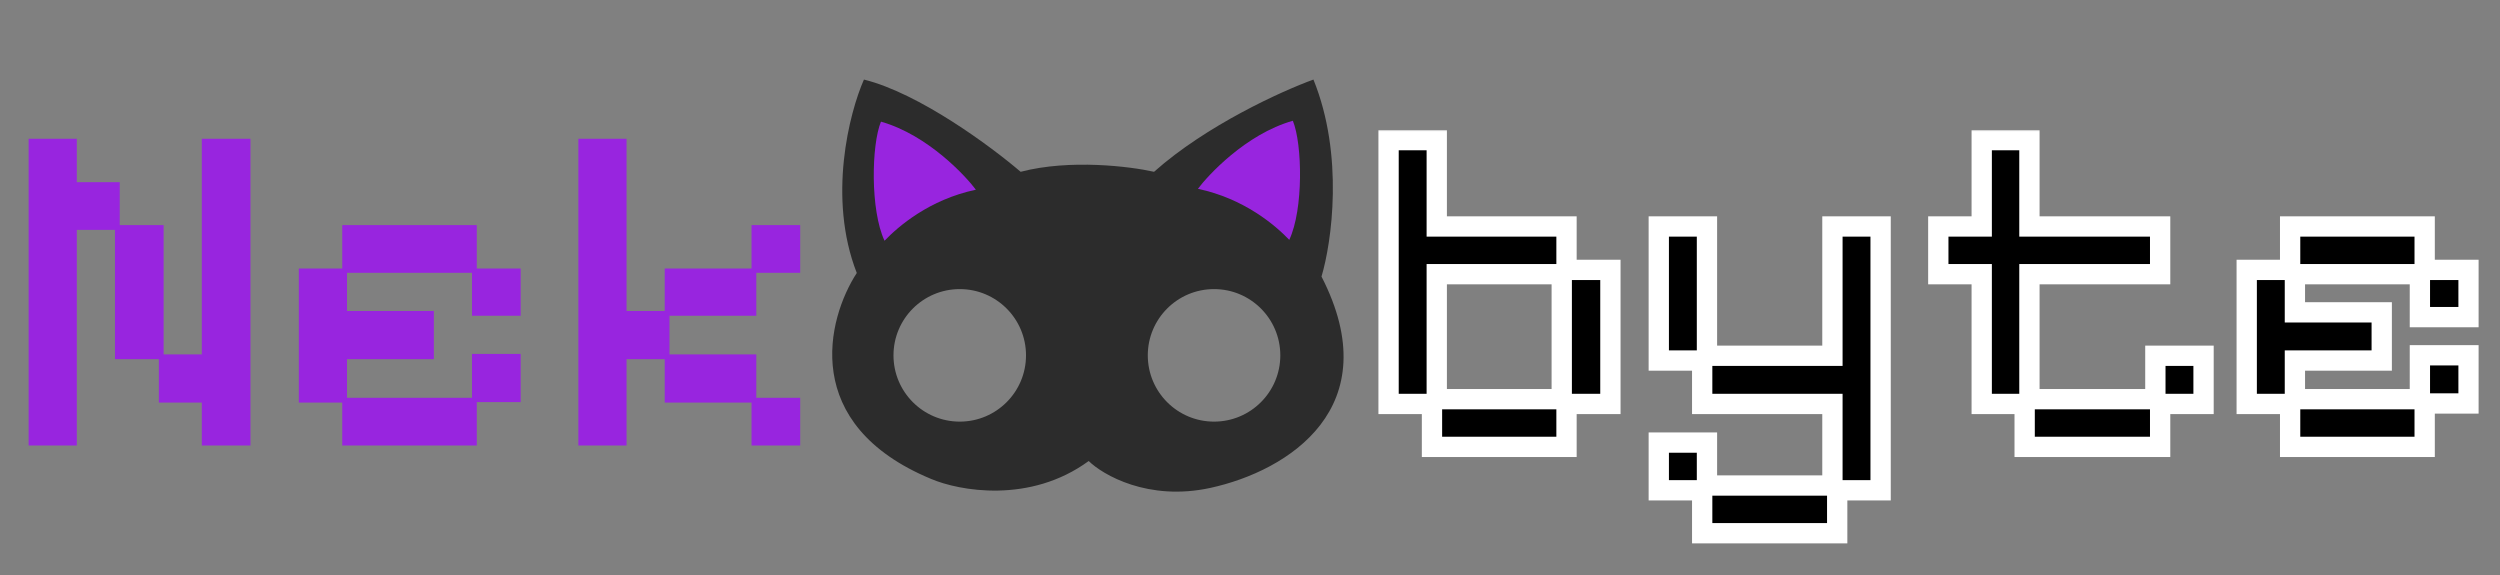
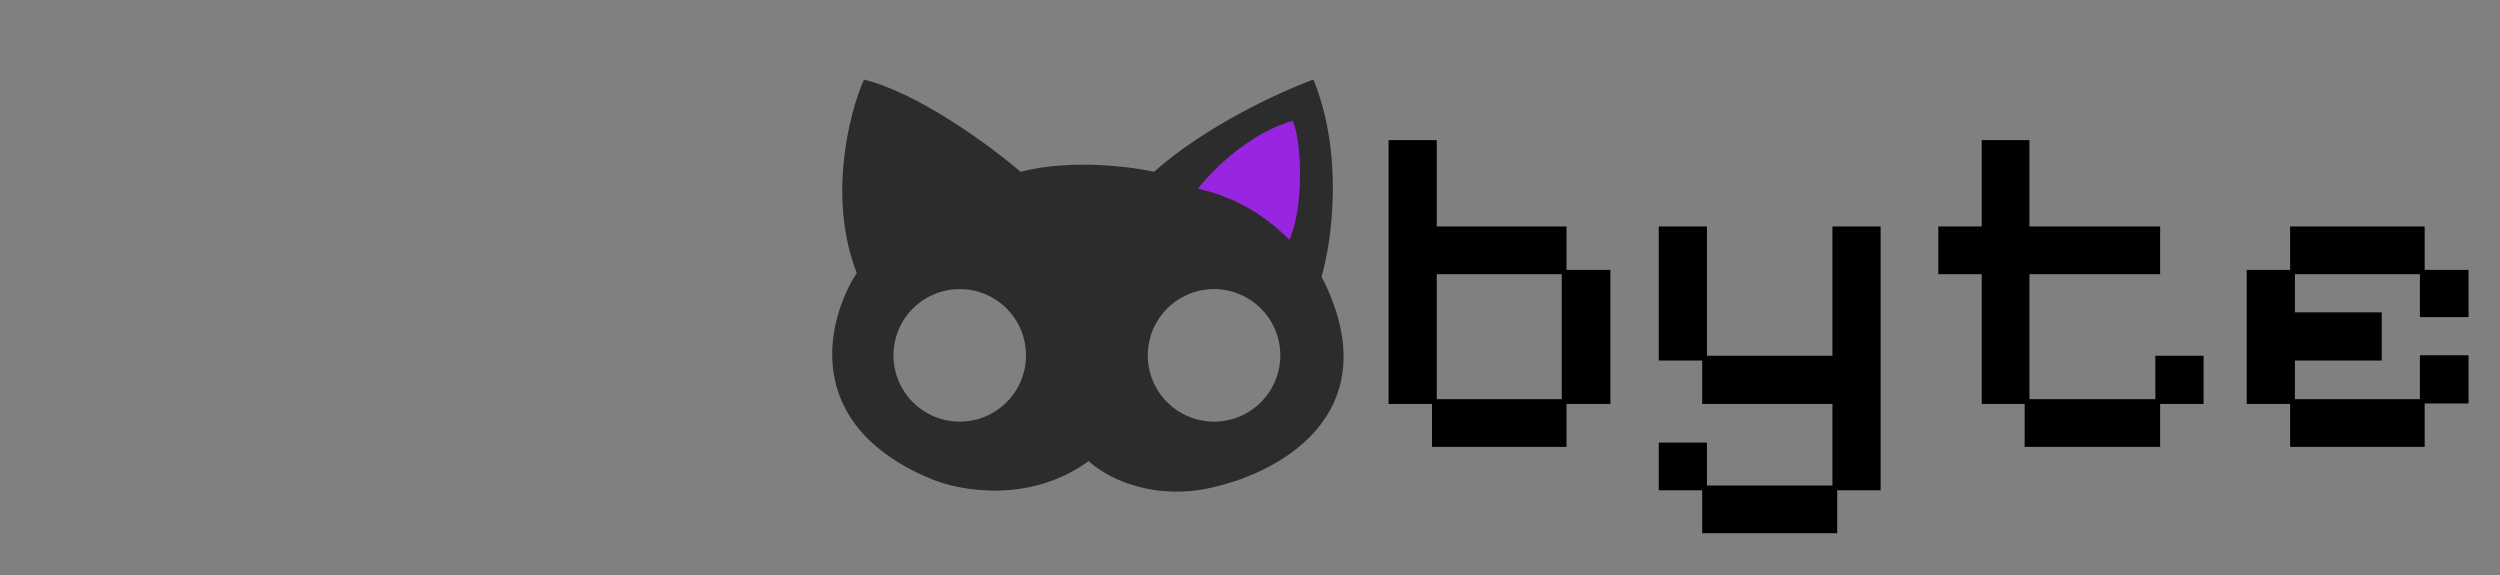
<svg xmlns="http://www.w3.org/2000/svg" width="739" height="170" viewBox="0 0 739 170" fill="none">
  <rect x="0" y="0" width="739" height="170" fill="#808080" stroke="none" />
-   <path d="M8.461 131.692V41.017H22.704V53.85H35.396V66.541H48.37V104.758H59.651V41.017H74.035V131.692H59.651V119.001H46.959V106.168H33.986V67.952H22.704V131.692H8.461ZM101.168 131.692V119.001H88.335V79.374H101.168V66.541H140.935V79.374H153.909V93.335H139.525V80.643H102.578V91.925H128.243V106.168H102.578V117.59H139.525V104.617H153.909V118.86H140.935V131.692H101.168ZM170.963 131.692V41.017H185.206V91.925H196.488V79.374H222.153V66.541H236.537V80.643H223.563V93.335H197.898V104.758H223.563V117.59H236.537V131.692H222.153V119.001H196.488V106.168H185.206V131.692H170.963Z" fill="#9825DF" />
  <mask id="path-2-outside-1_71_22" maskUnits="userSpaceOnUse" x="407" y="38.405" width="326" height="123" fill="black">
    <rect fill="white" x="407" y="38.405" width="326" height="123" />
-     <path d="M423.294 132.097V119.406H410.461V41.422H424.704V66.947H463.061V79.779H476.035V119.406H463.061V132.097H423.294ZM424.704 117.996H461.651V81.049H424.704V117.996ZM503.168 157.622V144.93H490.335V130.828H504.578V143.52H541.666V119.406H503.168V106.573H490.335V66.947H504.578V105.163H541.666V66.947H555.909V144.93H543.076V157.622H503.168ZM598.488 132.097V119.406H585.796V81.049H572.963V66.947H585.796V41.422H599.898V66.947H638.537V81.049H599.898V117.996H637.127V105.163H651.37V119.406H638.537V132.097H598.488ZM676.962 132.097V119.406H664.13V79.779H676.962V66.947H716.73V79.779H729.704V93.74H715.32V81.049H678.373V92.33H704.038V106.573H678.373V117.996H715.32V105.022H729.704V119.265H716.73V132.097H676.962Z" />
  </mask>
  <path d="M423.294 132.097V119.406H410.461V41.422H424.704V66.947H463.061V79.779H476.035V119.406H463.061V132.097H423.294ZM424.704 117.996H461.651V81.049H424.704V117.996ZM503.168 157.622V144.93H490.335V130.828H504.578V143.52H541.666V119.406H503.168V106.573H490.335V66.947H504.578V105.163H541.666V66.947H555.909V144.93H543.076V157.622H503.168ZM598.488 132.097V119.406H585.796V81.049H572.963V66.947H585.796V41.422H599.898V66.947H638.537V81.049H599.898V117.996H637.127V105.163H651.37V119.406H638.537V132.097H598.488ZM676.962 132.097V119.406H664.13V79.779H676.962V66.947H716.73V79.779H729.704V93.74H715.32V81.049H678.373V92.33H704.038V106.573H678.373V117.996H715.32V105.022H729.704V119.265H716.73V132.097H676.962Z" fill="black" />
-   <path d="M423.294 132.097H420.294V135.097H423.294V132.097ZM423.294 119.406H426.294V116.406H423.294V119.406ZM410.461 119.406H407.461V122.406H410.461V119.406ZM410.461 41.422V38.422H407.461V41.422H410.461ZM424.704 41.422H427.704V38.422H424.704V41.422ZM424.704 66.947H421.704V69.947H424.704V66.947ZM463.061 66.947H466.061V63.947H463.061V66.947ZM463.061 79.779H460.061V82.779H463.061V79.779ZM476.035 79.779H479.035V76.779H476.035V79.779ZM476.035 119.406V122.406H479.035V119.406H476.035ZM463.061 119.406V116.406H460.061V119.406H463.061ZM463.061 132.097V135.097H466.061V132.097H463.061ZM424.704 117.996H421.704V120.996H424.704V117.996ZM461.651 117.996V120.996H464.651V117.996H461.651ZM461.651 81.049H464.651V78.049H461.651V81.049ZM424.704 81.049V78.049H421.704V81.049H424.704ZM426.294 132.097V119.406H420.294V132.097H426.294ZM423.294 116.406H410.461V122.406H423.294V116.406ZM413.461 119.406V41.422H407.461V119.406H413.461ZM410.461 44.422H424.704V38.422H410.461V44.422ZM421.704 41.422V66.947H427.704V41.422H421.704ZM424.704 69.947H463.061V63.947H424.704V69.947ZM460.061 66.947V79.779H466.061V66.947H460.061ZM463.061 82.779H476.035V76.779H463.061V82.779ZM473.035 79.779V119.406H479.035V79.779H473.035ZM476.035 116.406H463.061V122.406H476.035V116.406ZM460.061 119.406V132.097H466.061V119.406H460.061ZM463.061 129.097H423.294V135.097H463.061V129.097ZM424.704 120.996H461.651V114.996H424.704V120.996ZM464.651 117.996V81.049H458.651V117.996H464.651ZM461.651 78.049H424.704V84.049H461.651V78.049ZM421.704 81.049V117.996H427.704V81.049H421.704ZM503.168 157.622H500.168V160.622H503.168V157.622ZM503.168 144.93H506.168V141.93H503.168V144.93ZM490.335 144.93H487.335V147.93H490.335V144.93ZM490.335 130.828V127.828H487.335V130.828H490.335ZM504.578 130.828H507.578V127.828H504.578V130.828ZM504.578 143.52H501.578V146.52H504.578V143.52ZM541.666 143.52V146.52H544.666V143.52H541.666ZM541.666 119.406H544.666V116.406H541.666V119.406ZM503.168 119.406H500.168V122.406H503.168V119.406ZM503.168 106.573H506.168V103.573H503.168V106.573ZM490.335 106.573H487.335V109.573H490.335V106.573ZM490.335 66.947V63.947H487.335V66.947H490.335ZM504.578 66.947H507.578V63.947H504.578V66.947ZM504.578 105.163H501.578V108.163H504.578V105.163ZM541.666 105.163V108.163H544.666V105.163H541.666ZM541.666 66.947V63.947H538.666V66.947H541.666ZM555.909 66.947H558.909V63.947H555.909V66.947ZM555.909 144.93V147.93H558.909V144.93H555.909ZM543.076 144.93V141.93H540.076V144.93H543.076ZM543.076 157.622V160.622H546.076V157.622H543.076ZM506.168 157.622V144.93H500.168V157.622H506.168ZM503.168 141.93H490.335V147.93H503.168V141.93ZM493.335 144.93V130.828H487.335V144.93H493.335ZM490.335 133.828H504.578V127.828H490.335V133.828ZM501.578 130.828V143.52H507.578V130.828H501.578ZM504.578 146.52H541.666V140.52H504.578V146.52ZM544.666 143.52V119.406H538.666V143.52H544.666ZM541.666 116.406H503.168V122.406H541.666V116.406ZM506.168 119.406V106.573H500.168V119.406H506.168ZM503.168 103.573H490.335V109.573H503.168V103.573ZM493.335 106.573V66.947H487.335V106.573H493.335ZM490.335 69.947H504.578V63.947H490.335V69.947ZM501.578 66.947V105.163H507.578V66.947H501.578ZM504.578 108.163H541.666V102.163H504.578V108.163ZM544.666 105.163V66.947H538.666V105.163H544.666ZM541.666 69.947H555.909V63.947H541.666V69.947ZM552.909 66.947V144.93H558.909V66.947H552.909ZM555.909 141.93H543.076V147.93H555.909V141.93ZM540.076 144.93V157.622H546.076V144.93H540.076ZM543.076 154.622H503.168V160.622H543.076V154.622ZM598.488 132.097H595.488V135.097H598.488V132.097ZM598.488 119.406H601.488V116.406H598.488V119.406ZM585.796 119.406H582.796V122.406H585.796V119.406ZM585.796 81.049H588.796V78.049H585.796V81.049ZM572.963 81.049H569.963V84.049H572.963V81.049ZM572.963 66.947V63.947H569.963V66.947H572.963ZM585.796 66.947V69.947H588.796V66.947H585.796ZM585.796 41.422V38.422H582.796V41.422H585.796ZM599.898 41.422H602.898V38.422H599.898V41.422ZM599.898 66.947H596.898V69.947H599.898V66.947ZM638.537 66.947H641.537V63.947H638.537V66.947ZM638.537 81.049V84.049H641.537V81.049H638.537ZM599.898 81.049V78.049H596.898V81.049H599.898ZM599.898 117.996H596.898V120.996H599.898V117.996ZM637.127 117.996V120.996H640.127V117.996H637.127ZM637.127 105.163V102.163H634.127V105.163H637.127ZM651.37 105.163H654.37V102.163H651.37V105.163ZM651.37 119.406V122.406H654.37V119.406H651.37ZM638.537 119.406V116.406H635.537V119.406H638.537ZM638.537 132.097V135.097H641.537V132.097H638.537ZM601.488 132.097V119.406H595.488V132.097H601.488ZM598.488 116.406H585.796V122.406H598.488V116.406ZM588.796 119.406V81.049H582.796V119.406H588.796ZM585.796 78.049H572.963V84.049H585.796V78.049ZM575.963 81.049V66.947H569.963V81.049H575.963ZM572.963 69.947H585.796V63.947H572.963V69.947ZM588.796 66.947V41.422H582.796V66.947H588.796ZM585.796 44.422H599.898V38.422H585.796V44.422ZM596.898 41.422V66.947H602.898V41.422H596.898ZM599.898 69.947H638.537V63.947H599.898V69.947ZM635.537 66.947V81.049H641.537V66.947H635.537ZM638.537 78.049H599.898V84.049H638.537V78.049ZM596.898 81.049V117.996H602.898V81.049H596.898ZM599.898 120.996H637.127V114.996H599.898V120.996ZM640.127 117.996V105.163H634.127V117.996H640.127ZM637.127 108.163H651.37V102.163H637.127V108.163ZM648.37 105.163V119.406H654.37V105.163H648.37ZM651.37 116.406H638.537V122.406H651.37V116.406ZM635.537 119.406V132.097H641.537V119.406H635.537ZM638.537 129.097H598.488V135.097H638.537V129.097ZM676.962 132.097H673.962V135.097H676.962V132.097ZM676.962 119.406H679.962V116.406H676.962V119.406ZM664.13 119.406H661.13V122.406H664.13V119.406ZM664.13 79.779V76.779H661.13V79.779H664.13ZM676.962 79.779V82.779H679.962V79.779H676.962ZM676.962 66.947V63.947H673.962V66.947H676.962ZM716.73 66.947H719.73V63.947H716.73V66.947ZM716.73 79.779H713.73V82.779H716.73V79.779ZM729.704 79.779H732.704V76.779H729.704V79.779ZM729.704 93.74V96.74H732.704V93.74H729.704ZM715.32 93.74H712.32V96.74H715.32V93.74ZM715.32 81.049H718.32V78.049H715.32V81.049ZM678.373 81.049V78.049H675.373V81.049H678.373ZM678.373 92.33H675.373V95.33H678.373V92.33ZM704.038 92.33H707.038V89.33H704.038V92.33ZM704.038 106.573V109.573H707.038V106.573H704.038ZM678.373 106.573V103.573H675.373V106.573H678.373ZM678.373 117.996H675.373V120.996H678.373V117.996ZM715.32 117.996V120.996H718.32V117.996H715.32ZM715.32 105.022V102.022H712.32V105.022H715.32ZM729.704 105.022H732.704V102.022H729.704V105.022ZM729.704 119.265V122.265H732.704V119.265H729.704ZM716.73 119.265V116.265H713.73V119.265H716.73ZM716.73 132.097V135.097H719.73V132.097H716.73ZM679.962 132.097V119.406H673.962V132.097H679.962ZM676.962 116.406H664.13V122.406H676.962V116.406ZM667.13 119.406V79.779H661.13V119.406H667.13ZM664.13 82.779H676.962V76.779H664.13V82.779ZM679.962 79.779V66.947H673.962V79.779H679.962ZM676.962 69.947H716.73V63.947H676.962V69.947ZM713.73 66.947V79.779H719.73V66.947H713.73ZM716.73 82.779H729.704V76.779H716.73V82.779ZM726.704 79.779V93.74H732.704V79.779H726.704ZM729.704 90.74H715.32V96.74H729.704V90.74ZM718.32 93.74V81.049H712.32V93.74H718.32ZM715.32 78.049H678.373V84.049H715.32V78.049ZM675.373 81.049V92.33H681.373V81.049H675.373ZM678.373 95.33H704.038V89.33H678.373V95.33ZM701.038 92.33V106.573H707.038V92.33H701.038ZM704.038 103.573H678.373V109.573H704.038V103.573ZM675.373 106.573V117.996H681.373V106.573H675.373ZM678.373 120.996H715.32V114.996H678.373V120.996ZM718.32 117.996V105.022H712.32V117.996H718.32ZM715.32 108.022H729.704V102.022H715.32V108.022ZM726.704 105.022V119.265H732.704V105.022H726.704ZM729.704 116.265H716.73V122.265H729.704V116.265ZM713.73 119.265V132.097H719.73V119.265H713.73ZM716.73 129.097H676.962V135.097H716.73V129.097Z" fill="white" mask="url(#path-2-outside-1_71_22)" />
  <path fill-rule="evenodd" clip-rule="evenodd" d="M357.814 144.218C339.392 148.241 325.964 140.336 321.817 136.277C304.453 148.982 283.525 145.1 275.232 141.571C236.482 125.478 244.44 94.28 253.263 80.693C244.581 58.459 251.057 33.314 255.38 23.52C271.685 27.544 293.054 43.372 301.701 50.783C316.311 46.972 334.081 49.195 341.139 50.783C356.597 37.02 378.989 26.873 388.253 23.52C397.359 45.966 393.635 71.694 390.636 81.752C410.487 120.396 380.842 139.189 357.814 144.218ZM303.289 105.044C303.289 115.862 294.52 124.631 283.702 124.631C272.884 124.631 264.115 115.862 264.115 105.044C264.115 94.227 272.884 85.457 283.702 85.457C294.52 85.457 303.289 94.227 303.289 105.044ZM358.873 124.631C369.691 124.631 378.46 115.862 378.46 105.044C378.46 94.227 369.691 85.457 358.873 85.457C348.056 85.457 339.286 94.227 339.286 105.044C339.286 115.862 348.056 124.631 358.873 124.631Z" fill="#2C2C2C" />
-   <path d="M260.41 35.961C257.586 42.843 257.233 62.165 261.468 71.164C265.527 66.929 274.703 58.989 288.466 56.077C285.731 52.371 274.438 39.931 260.41 35.961Z" fill="#9825DF" />
  <path d="M382.166 35.696C384.989 42.578 385.342 61.9 381.107 70.9C377.048 66.665 367.873 58.724 354.109 55.812C356.844 52.107 368.137 39.666 382.166 35.696Z" fill="#9825DF" />
</svg>